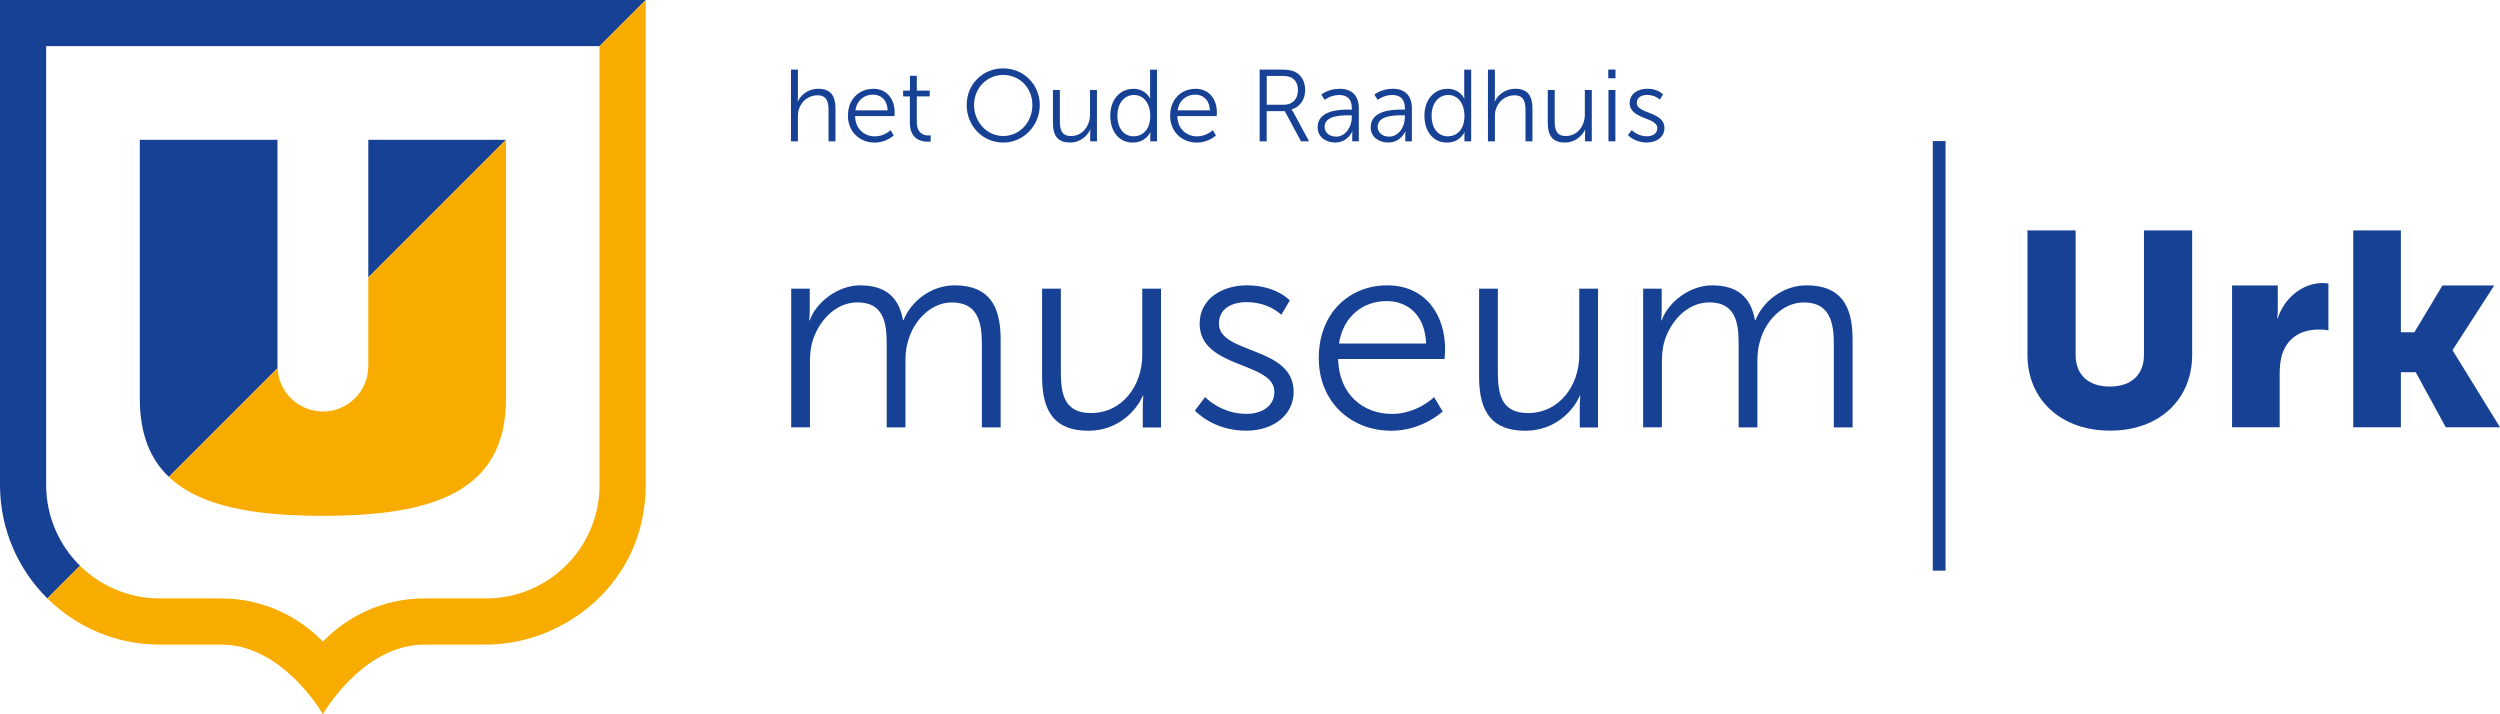
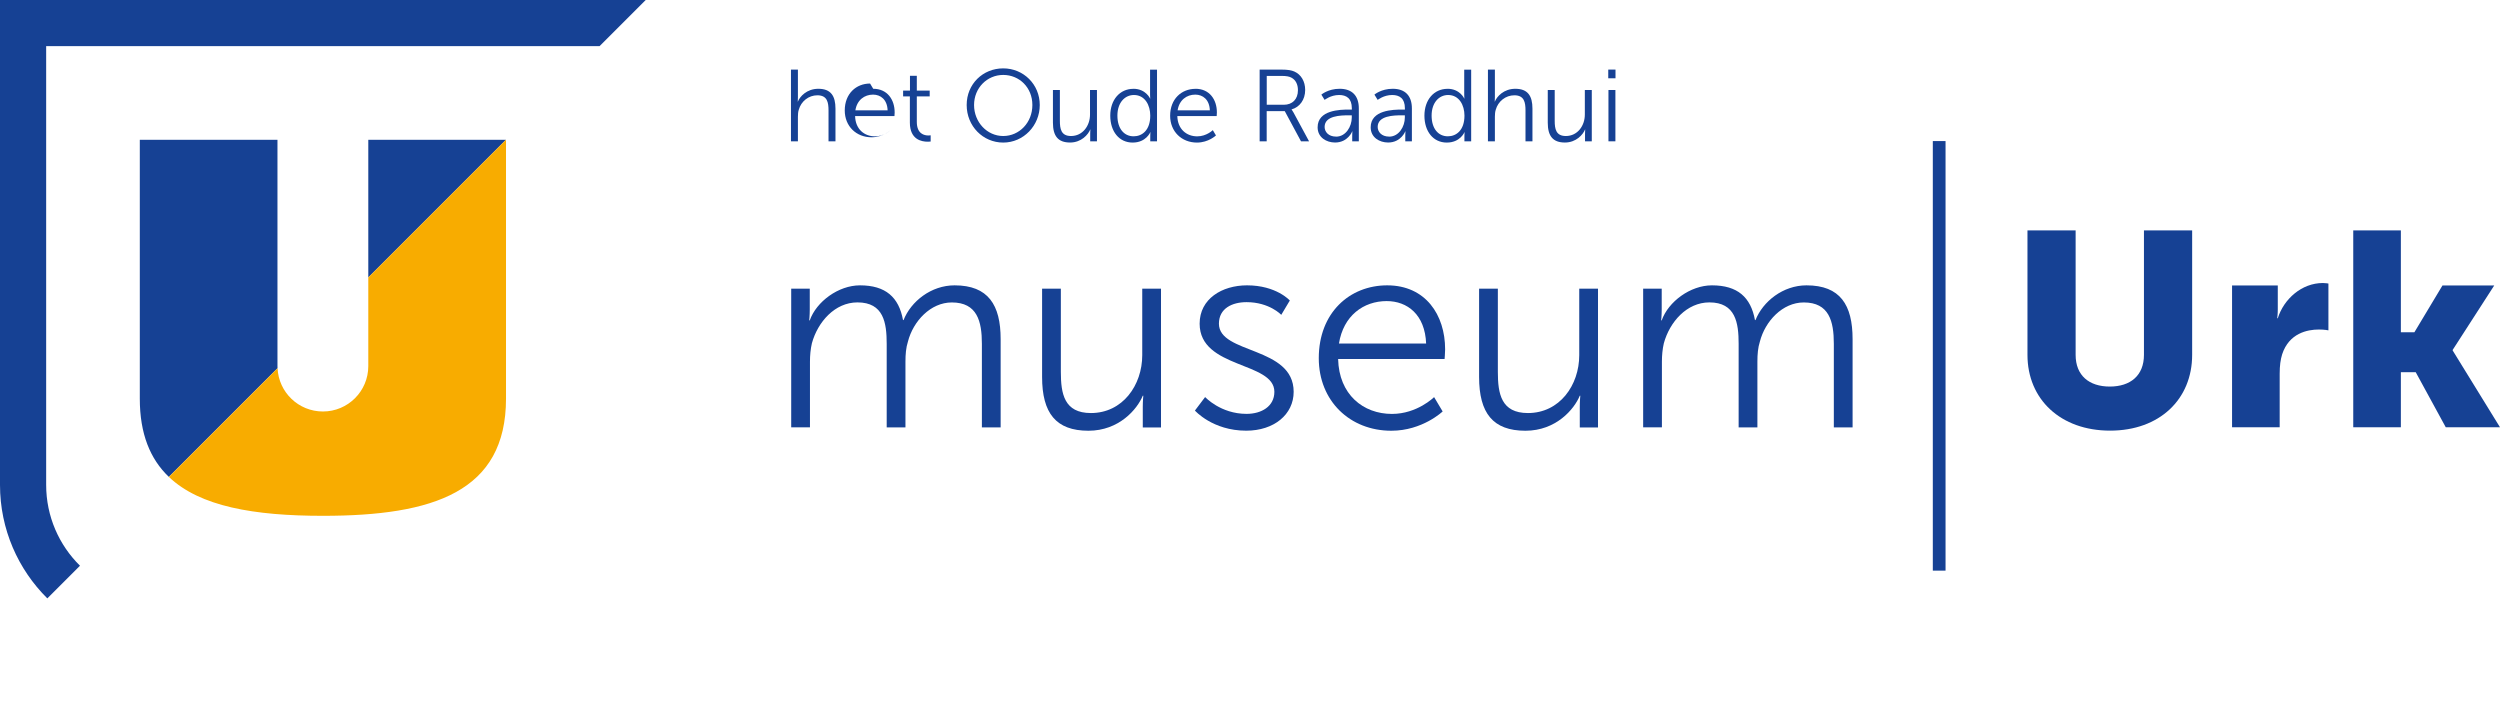
<svg xmlns="http://www.w3.org/2000/svg" id="Museum_Logo" data-name="Museum Logo" viewBox="0 0 514.47 146.98">
  <defs>
    <style>
      .cls-1 {
        fill: #164194;
      }

      .cls-2 {
        fill: #f8ac00;
      }
    </style>
  </defs>
  <g>
    <path class="cls-1" d="M162.77,14.32h1.43v5.71c0,.48-.04.86-.04.86h.04c.4-1.01,1.81-2.62,4.2-2.62,2.6,0,3.53,1.49,3.53,4.09v6.72h-1.43v-6.34c0-1.66-.25-3.13-2.29-3.13-1.81,0-3.36,1.24-3.84,3-.13.42-.17.9-.17,1.41v5.06h-1.43v-14.76Z" />
-     <path class="cls-1" d="M179.7,18.27c2.92,0,4.41,2.25,4.41,4.87,0,.25-.04.74-.04.74h-8.1c.06,2.71,1.91,4.18,4.09,4.18,1.93,0,3.21-1.28,3.21-1.28l.65,1.09s-1.53,1.47-3.91,1.47c-3.15,0-5.52-2.27-5.52-5.52,0-3.46,2.35-5.54,5.21-5.54ZM182.66,22.7c-.08-2.2-1.43-3.23-3-3.23-1.76,0-3.3,1.11-3.63,3.23h6.63Z" />
+     <path class="cls-1" d="M179.7,18.27c2.92,0,4.41,2.25,4.41,4.87,0,.25-.04.74-.04.74h-8.1c.06,2.71,1.91,4.18,4.09,4.18,1.93,0,3.21-1.28,3.21-1.28s-1.53,1.47-3.91,1.47c-3.15,0-5.52-2.27-5.52-5.52,0-3.46,2.35-5.54,5.21-5.54ZM182.66,22.7c-.08-2.2-1.43-3.23-3-3.23-1.76,0-3.3,1.11-3.63,3.23h6.63Z" />
    <path class="cls-1" d="M187.24,19.84h-1.39v-1.2h1.41v-3.04h1.41v3.04h2.65v1.2h-2.65v5.25c0,2.48,1.57,2.79,2.37,2.79.29,0,.48-.04.48-.04v1.28s-.23.04-.61.04c-1.22,0-3.67-.4-3.67-3.93v-5.4Z" />
    <path class="cls-1" d="M206.45,14.07c4.18,0,7.52,3.3,7.52,7.54s-3.34,7.73-7.52,7.73-7.52-3.4-7.52-7.73,3.34-7.54,7.52-7.54ZM206.45,27.99c3.32,0,6-2.77,6-6.38s-2.69-6.19-6-6.19-6,2.67-6,6.19,2.67,6.38,6,6.38Z" />
    <path class="cls-1" d="M216.68,18.52h1.43v6.34c0,1.66.25,3.13,2.29,3.13,2.41,0,3.91-2.12,3.91-4.41v-5.06h1.43v10.56h-1.39v-1.58c0-.46.04-.84.04-.84h-.04c-.42,1.03-1.81,2.67-4.14,2.67-2.48,0-3.53-1.34-3.53-4.09v-6.72Z" />
    <path class="cls-1" d="M233.23,18.27c2.56,0,3.44,2,3.44,2h.04s-.04-.36-.04-.8v-5.14h1.43v14.76h-1.39v-1.11c0-.46.04-.76.04-.76h-.04s-.86,2.12-3.63,2.12-4.6-2.27-4.6-5.54,1.97-5.52,4.75-5.52ZM233.29,28.05c1.76,0,3.42-1.26,3.42-4.26,0-2.14-1.09-4.24-3.36-4.24-1.87,0-3.4,1.57-3.4,4.24s1.36,4.26,3.34,4.26Z" />
    <path class="cls-1" d="M246.01,18.27c2.92,0,4.41,2.25,4.41,4.87,0,.25-.04.74-.04.74h-8.1c.06,2.71,1.91,4.18,4.09,4.18,1.93,0,3.21-1.28,3.21-1.28l.65,1.09s-1.53,1.47-3.91,1.47c-3.15,0-5.52-2.27-5.52-5.52,0-3.46,2.35-5.54,5.21-5.54ZM248.97,22.7c-.08-2.2-1.43-3.23-3-3.23-1.76,0-3.3,1.11-3.63,3.23h6.63Z" />
    <path class="cls-1" d="M259.22,14.32h4.37c1.51,0,2.18.15,2.77.4,1.39.61,2.23,2.02,2.23,3.8,0,2-1.13,3.53-2.79,3.99v.04s.15.19.38.59l3.21,5.94h-1.66l-3.34-6.21h-3.72v6.21h-1.45v-14.76ZM264.18,21.56c1.79,0,2.92-1.15,2.92-3,0-1.22-.48-2.12-1.34-2.58-.44-.23-.97-.36-2.1-.36h-2.98v5.94h3.51Z" />
    <path class="cls-1" d="M277.6,22.55h.59v-.27c0-2.04-1.11-2.73-2.62-2.73-1.74,0-2.98,1.01-2.98,1.01l-.67-1.09s1.39-1.2,3.76-1.2c2.54,0,3.95,1.41,3.95,4.05v6.76h-1.36v-1.16c0-.52.04-.88.04-.88h-.04s-.88,2.29-3.53,2.29c-1.76,0-3.59-1.03-3.59-3.13,0-3.57,4.64-3.65,6.47-3.65ZM274.95,28.12c2.02,0,3.23-2.1,3.23-3.93v-.46h-.61c-1.66,0-4.98.06-4.98,2.39,0,.99.78,1.99,2.35,1.99Z" />
    <path class="cls-1" d="M288.52,22.55h.59v-.27c0-2.04-1.11-2.73-2.62-2.73-1.74,0-2.98,1.01-2.98,1.01l-.67-1.09s1.39-1.2,3.76-1.2c2.54,0,3.95,1.41,3.95,4.05v6.76h-1.36v-1.16c0-.52.04-.88.04-.88h-.04s-.88,2.29-3.53,2.29c-1.76,0-3.59-1.03-3.59-3.13,0-3.57,4.64-3.65,6.47-3.65ZM285.87,28.12c2.02,0,3.23-2.1,3.23-3.93v-.46h-.61c-1.66,0-4.98.06-4.98,2.39,0,.99.78,1.99,2.35,1.99Z" />
    <path class="cls-1" d="M297.88,18.27c2.56,0,3.44,2,3.44,2h.04s-.04-.36-.04-.8v-5.14h1.43v14.76h-1.39v-1.11c0-.46.04-.76.04-.76h-.04s-.86,2.12-3.63,2.12-4.6-2.27-4.6-5.54,1.97-5.52,4.75-5.52ZM297.95,28.05c1.76,0,3.42-1.26,3.42-4.26,0-2.14-1.09-4.24-3.36-4.24-1.87,0-3.4,1.57-3.4,4.24s1.36,4.26,3.34,4.26Z" />
    <path class="cls-1" d="M306.2,14.32h1.43v5.71c0,.48-.04.86-.04.86h.04c.4-1.01,1.81-2.62,4.2-2.62,2.6,0,3.53,1.49,3.53,4.09v6.72h-1.43v-6.34c0-1.66-.25-3.13-2.29-3.13-1.8,0-3.36,1.24-3.84,3-.13.42-.17.9-.17,1.41v5.06h-1.43v-14.76Z" />
    <path class="cls-1" d="M318.51,18.52h1.43v6.34c0,1.66.25,3.13,2.29,3.13,2.42,0,3.91-2.12,3.91-4.41v-5.06h1.43v10.56h-1.39v-1.58c0-.46.04-.84.04-.84h-.04c-.42,1.03-1.81,2.67-4.14,2.67-2.48,0-3.53-1.34-3.53-4.09v-6.72Z" />
    <path class="cls-1" d="M330.96,14.32h1.49v1.79h-1.49v-1.79ZM331,18.52h1.43v10.56h-1.43v-10.56Z" />
-     <path class="cls-1" d="M335.79,26.77s1.18,1.28,3.15,1.28c1.13,0,2.12-.57,2.12-1.68,0-2.31-5.69-1.74-5.69-5.19,0-1.89,1.7-2.92,3.61-2.92,2.23,0,3.25,1.16,3.25,1.16l-.65,1.09s-.9-.97-2.65-.97c-1.07,0-2.1.46-2.1,1.64,0,2.33,5.69,1.7,5.69,5.19,0,1.72-1.49,2.96-3.61,2.96-2.56,0-3.9-1.53-3.9-1.53l.78-1.03Z" />
  </g>
  <rect class="cls-1" x="397.75" y="29.03" width="2.62" height="88.4" />
  <g>
    <g>
      <polygon class="cls-1" points="75.79 57.09 75.79 57.09 104.11 28.77 75.79 28.77 75.79 57.09 75.79 57.09" />
      <path class="cls-1" d="M34.74,98.14h0s22.37-22.37,22.37-22.37c0-.14-.01-.29-.01-.43V28.77h-28.33v53.27c0,7.22,2.12,12.42,5.98,16.1Z" />
    </g>
    <path class="cls-1" d="M16.46,116.42c-4.3-4.24-6.96-10.13-6.96-16.64V9.5h113.88l9.5-9.5H0v99.78c0,9.14,3.73,17.4,9.74,23.36l6.72-6.72Z" />
    <path class="cls-2" d="M75.79,57.09h0v18.25c0,5.16-4.18,9.34-9.34,9.34h0s0,0,0,0h0s0,0,0,0c-5.02,0-9.11-3.95-9.33-8.91l-22.37,22.37h0c6.38,6.09,17.52,8.01,31.7,8.01h0c22.76,0,37.68-4.96,37.68-24.11V28.77h-.02l-28.32,28.32h0Z" />
-     <path class="cls-2" d="M123.38,99.78c0,12.94-10.48,23.37-23.37,23.37h-12.65c-8.97,0-16.23,4.02-20.92,8.89-5.3-5.5-12.76-8.89-20.92-8.89h-12.65c-6.41,0-12.2-2.57-16.41-6.73l-6.72,6.72c5.94,5.88,14.11,9.51,23.13,9.51h12.65c12.79,0,20.92,14.33,20.92,14.33,0,0,8.14-14.33,20.92-14.33h12.65c16.18,0,32.87-12.75,32.87-32.87V0l-9.5,9.5v90.28Z" />
  </g>
  <g>
    <path class="cls-1" d="M162.84,59.4h3.8v4.26c0,1.25-.11,2.27-.11,2.27h.11c1.36-3.86,5.9-7.21,10.33-7.21,5.28,0,8,2.44,8.86,7.15h.11c1.53-3.86,5.68-7.15,10.5-7.15,6.93,0,9.48,4.03,9.48,11.07v18.17h-3.86v-17.2c0-4.65-.97-8.52-6.19-8.52-4.37,0-7.95,3.86-9.03,8.06-.4,1.25-.51,2.61-.51,4.14v13.51h-3.86v-17.2c0-4.31-.62-8.52-6.02-8.52-4.65,0-8.17,4.03-9.37,8.4-.28,1.19-.4,2.5-.4,3.8v13.51h-3.86v-28.56Z" />
    <path class="cls-1" d="M214.45,59.4h3.86v17.14c0,4.49.68,8.46,6.19,8.46,6.53,0,10.56-5.73,10.56-11.92v-13.68h3.86v28.56h-3.75v-4.26c0-1.25.11-2.27.11-2.27h-.11c-1.14,2.78-4.88,7.21-11.18,7.21-6.7,0-9.54-3.63-9.54-11.07v-18.17Z" />
    <path class="cls-1" d="M248,81.71s3.18,3.46,8.52,3.46c3.07,0,5.73-1.53,5.73-4.54,0-6.25-15.38-4.71-15.38-14.02,0-5.11,4.6-7.89,9.76-7.89,6.02,0,8.8,3.12,8.8,3.12l-1.76,2.95s-2.44-2.61-7.15-2.61c-2.9,0-5.68,1.25-5.68,4.43,0,6.3,15.38,4.6,15.38,14.02,0,4.65-4.03,8-9.76,8-6.93,0-10.56-4.14-10.56-4.14l2.1-2.78Z" />
    <path class="cls-1" d="M285.47,58.72c7.89,0,11.92,6.07,11.92,13.17,0,.68-.11,1.99-.11,1.99h-21.91c.17,7.32,5.17,11.3,11.07,11.3,5.22,0,8.68-3.46,8.68-3.46l1.76,2.95s-4.14,3.97-10.56,3.97c-8.52,0-14.93-6.13-14.93-14.93,0-9.37,6.36-14.99,14.08-14.99ZM293.48,70.7c-.23-5.96-3.86-8.74-8.12-8.74-4.77,0-8.91,3.01-9.82,8.74h17.94Z" />
    <path class="cls-1" d="M304.38,59.4h3.86v17.14c0,4.49.68,8.46,6.19,8.46,6.53,0,10.56-5.73,10.56-11.92v-13.68h3.86v28.56h-3.75v-4.26c0-1.25.11-2.27.11-2.27h-.11c-1.14,2.78-4.88,7.21-11.18,7.21-6.7,0-9.54-3.63-9.54-11.07v-18.17Z" />
    <path class="cls-1" d="M338.16,59.4h3.8v4.26c0,1.25-.11,2.27-.11,2.27h.11c1.36-3.86,5.9-7.21,10.33-7.21,5.28,0,8,2.44,8.86,7.15h.11c1.53-3.86,5.68-7.15,10.5-7.15,6.93,0,9.48,4.03,9.48,11.07v18.17h-3.86v-17.2c0-4.65-.97-8.52-6.19-8.52-4.37,0-7.95,3.86-9.03,8.06-.4,1.25-.51,2.61-.51,4.14v13.51h-3.86v-17.2c0-4.31-.63-8.52-6.02-8.52-4.66,0-8.17,4.03-9.37,8.4-.28,1.19-.4,2.5-.4,3.8v13.51h-3.86v-28.56Z" />
  </g>
  <g>
    <path class="cls-1" d="M417.22,47.41h9.92v25.62c0,4.25,2.78,6.52,7.03,6.52s7.03-2.27,7.03-6.52v-25.62h9.92v25.62c0,9.12-6.69,15.59-16.89,15.59s-17-6.46-17-15.59v-25.62Z" />
    <path class="cls-1" d="M459.33,58.75h9.41v4.93c0,.96-.11,1.81-.11,1.81h.11c1.25-3.97,4.93-7.25,9.29-7.25.57,0,1.13.11,1.13.11v9.63s-.79-.17-1.98-.17c-2.32,0-6.12.74-7.54,5.1-.34,1.08-.51,2.38-.51,3.97v11.05h-9.8v-29.19Z" />
    <polygon class="cls-1" points="484.27 47.41 484.27 87.93 494.07 87.93 494.07 76.6 497.13 76.6 503.31 87.93 514.47 87.93 504.73 72.12 504.73 72.01 513.28 58.75 502.63 58.75 496.85 68.38 494.07 68.38 494.07 47.41 484.27 47.41" />
  </g>
</svg>